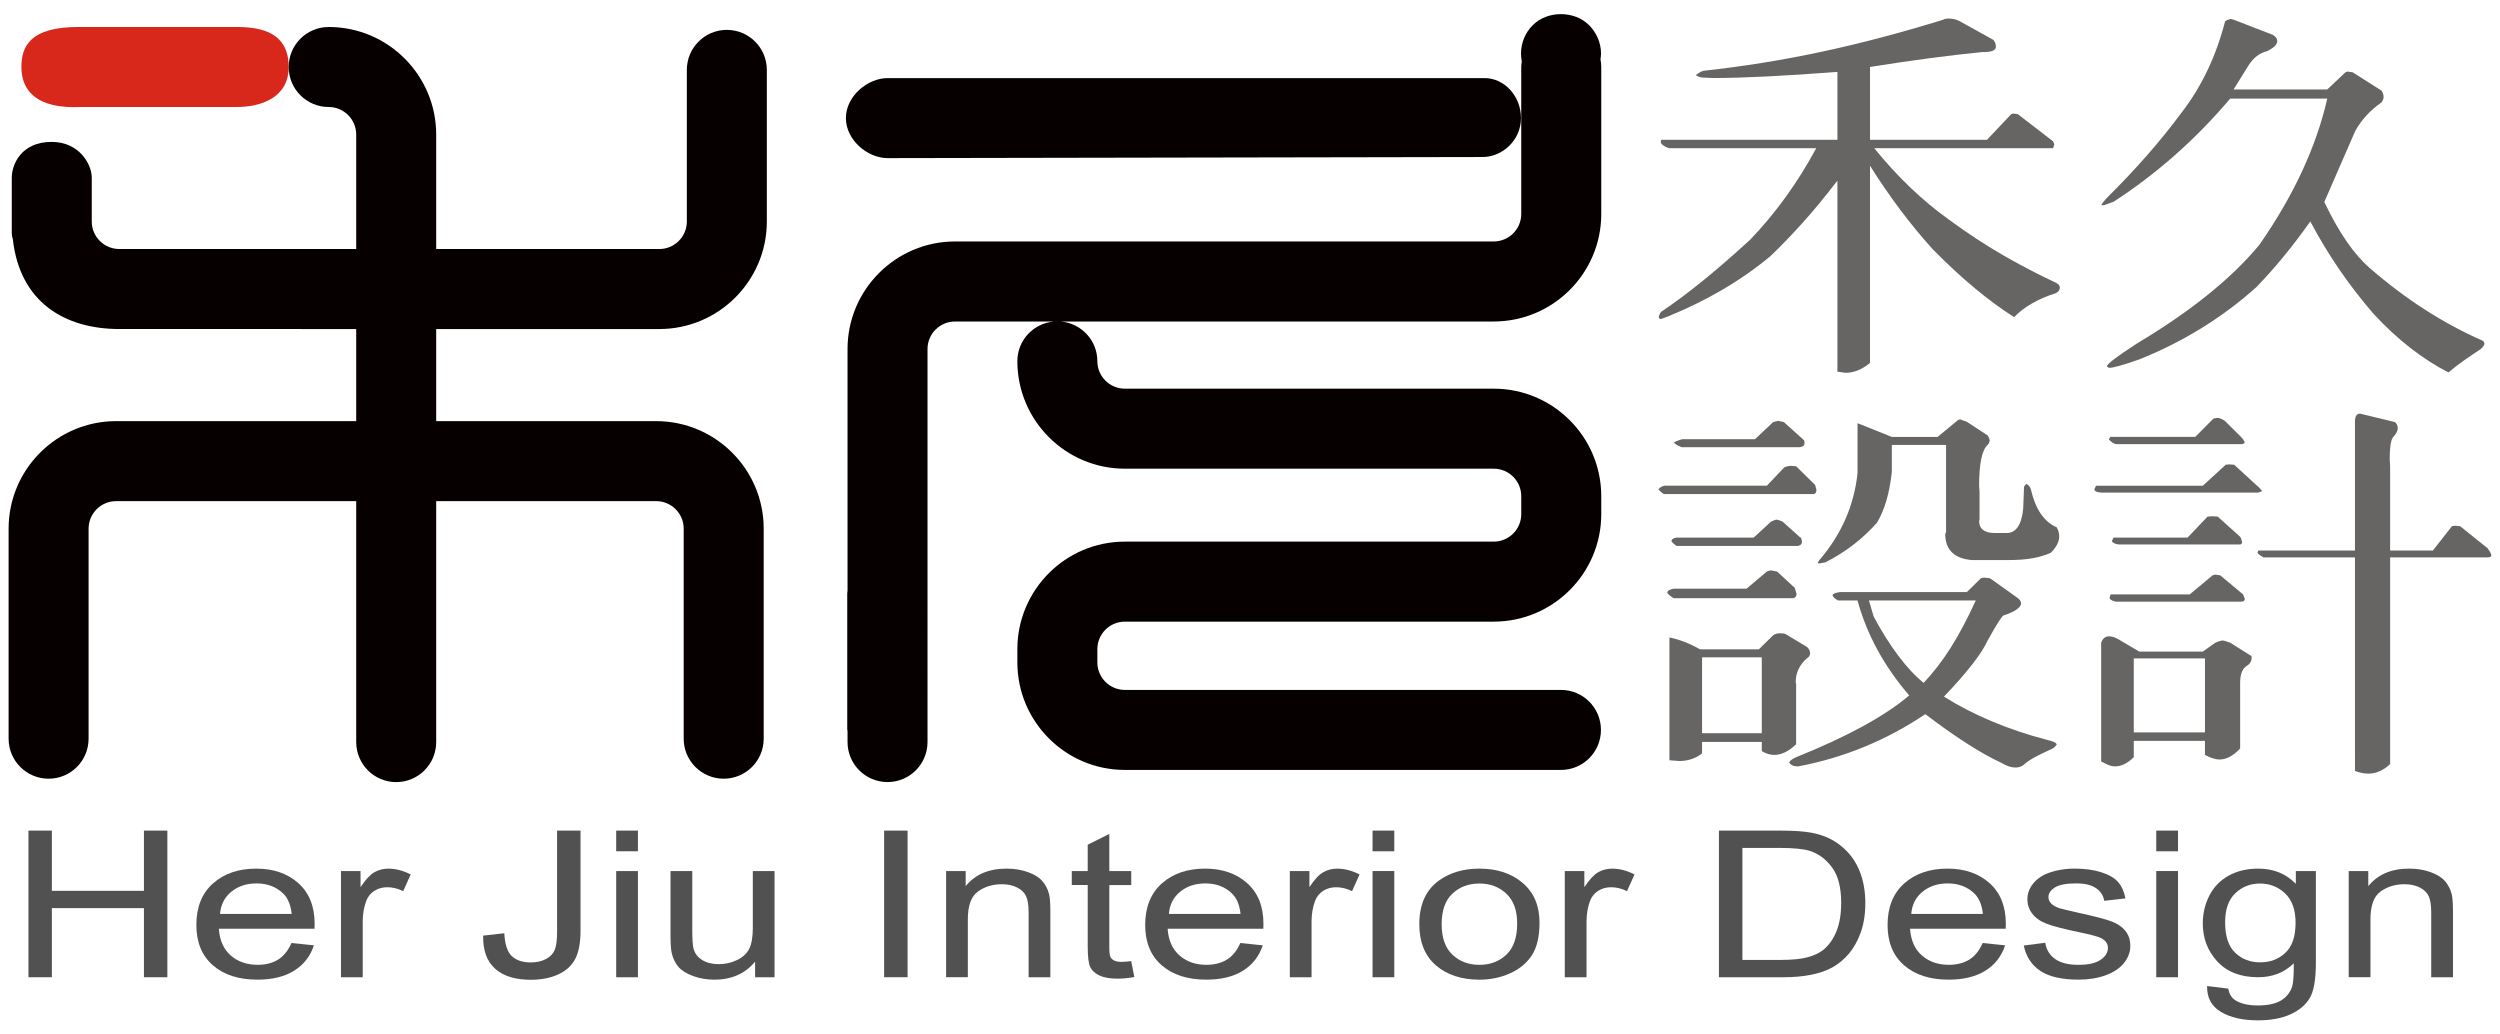
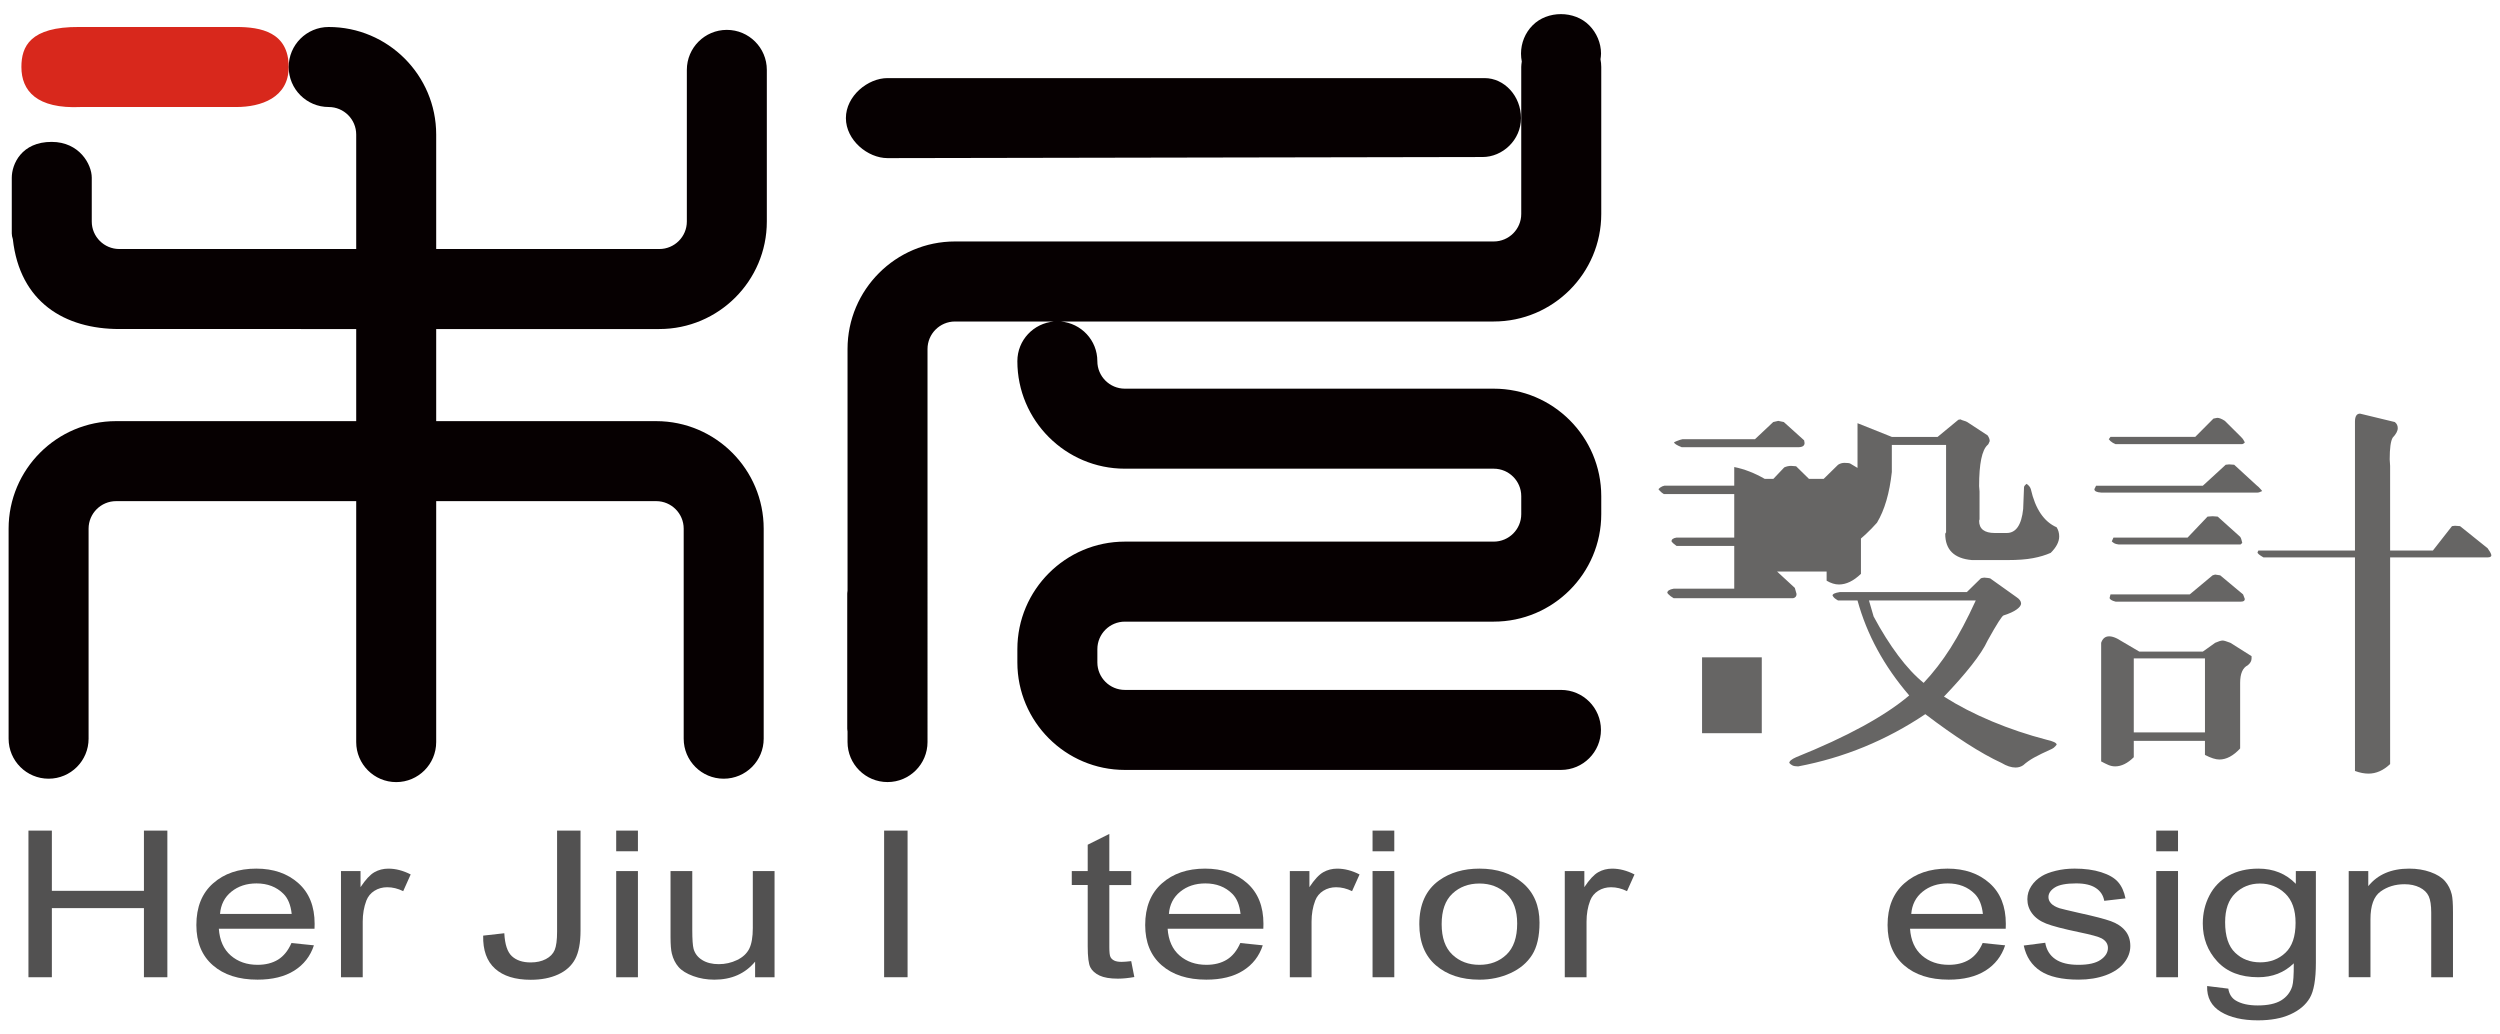
<svg xmlns="http://www.w3.org/2000/svg" version="1.1" id="logo-img" x="0px" y="0px" width="145px" height="60px" viewBox="0 0 145 60" enable-background="new 0 0 145 60" xml:space="preserve">
  <polygon fill="#525151" points="1.65,56.68 1.65,48.175 3.008,48.175 3.008,51.668 8.348,51.668 8.348,48.175 9.707,48.175   9.707,56.68 8.348,56.68 8.348,52.671 3.008,52.671 3.008,56.68 " />
  <path fill="#525151" d="M16.904,54.695l1.303,0.134c-0.206,0.63-0.587,1.119-1.143,1.469c-0.556,0.348-1.266,0.522-2.13,0.522  c-1.089,0-1.952-0.278-2.588-0.834c-0.638-0.555-0.957-1.332-0.957-2.334c0-1.037,0.322-1.842,0.966-2.414  c0.645-0.573,1.48-0.858,2.509-0.858c0.996,0,1.808,0.281,2.439,0.842c0.63,0.56,0.946,1.349,0.946,2.365  c0,0.063-0.002,0.156-0.007,0.279h-5.549c0.046,0.676,0.278,1.195,0.693,1.555c0.416,0.36,0.934,0.539,1.555,0.539  c0.462,0,0.857-0.1,1.185-0.3C16.452,55.457,16.712,55.137,16.904,54.695 M12.762,53.007h4.156  c-0.057-0.518-0.214-0.905-0.477-1.165c-0.402-0.401-0.922-0.604-1.563-0.604c-0.58,0-1.066,0.161-1.461,0.482  C13.023,52.04,12.805,52.471,12.762,53.007" />
  <path fill="#525151" d="M19.777,56.68v-6.16h1.134v0.934c0.291-0.437,0.558-0.725,0.803-0.864c0.246-0.14,0.516-0.209,0.81-0.209  c0.425,0,0.857,0.112,1.296,0.337l-0.434,0.969c-0.309-0.152-0.617-0.227-0.925-0.227c-0.276,0-0.523,0.068-0.743,0.206  c-0.221,0.138-0.375,0.328-0.47,0.571c-0.14,0.371-0.21,0.776-0.21,1.219v3.225H19.777z" />
  <path fill="#525151" d="M28.024,54.266l1.226-0.138c0.033,0.648,0.18,1.095,0.442,1.333c0.261,0.24,0.623,0.36,1.085,0.36  c0.341,0,0.635-0.064,0.883-0.194c0.247-0.129,0.418-0.305,0.511-0.526c0.093-0.223,0.14-0.578,0.14-1.066v-5.859h1.36v5.797  c0,0.711-0.104,1.262-0.312,1.653c-0.208,0.391-0.539,0.688-0.988,0.893c-0.45,0.205-0.979,0.308-1.586,0.308  c-0.902,0-1.593-0.214-2.072-0.645C28.235,55.752,28.005,55.113,28.024,54.266" />
  <path fill="#525151" d="M35.739,48.175H37v1.2h-1.261V48.175z M35.739,50.52H37v6.16h-1.261V50.52z" />
  <path fill="#525151" d="M43.796,56.68v-0.904c-0.58,0.696-1.366,1.045-2.361,1.045c-0.439,0-0.849-0.07-1.229-0.209  c-0.381-0.14-0.664-0.314-0.849-0.525c-0.184-0.211-0.313-0.469-0.389-0.775c-0.051-0.204-0.077-0.529-0.077-0.975V50.52h1.261  v3.417c0,0.545,0.026,0.912,0.077,1.102c0.08,0.275,0.247,0.489,0.504,0.646c0.257,0.158,0.575,0.236,0.953,0.236  c0.379,0,0.733-0.079,1.065-0.24c0.332-0.16,0.567-0.38,0.705-0.656c0.137-0.276,0.207-0.677,0.207-1.203V50.52h1.261v6.16H43.796z" />
  <rect x="51.279" y="48.175" fill="#525151" width="1.36" height="8.504" />
-   <path fill="#525151" d="M54.874,56.68v-6.16h1.136v0.876c0.545-0.677,1.336-1.016,2.367-1.016c0.449,0,0.861,0.066,1.237,0.2  c0.376,0.134,0.658,0.309,0.844,0.525c0.188,0.216,0.318,0.473,0.393,0.771c0.046,0.194,0.07,0.533,0.07,1.016v3.788h-1.261v-3.747  c0-0.426-0.05-0.743-0.147-0.954c-0.099-0.211-0.272-0.38-0.523-0.506c-0.249-0.125-0.542-0.188-0.879-0.188  c-0.537,0-1,0.142-1.391,0.424c-0.39,0.282-0.585,0.817-0.585,1.606v3.364H54.874z" />
  <path fill="#525151" d="M65.61,55.745l0.181,0.923c-0.354,0.063-0.672,0.094-0.953,0.094c-0.458,0-0.812-0.061-1.064-0.18  c-0.252-0.12-0.43-0.277-0.532-0.474c-0.104-0.195-0.155-0.605-0.155-1.232v-3.545h-0.924V50.52h0.924v-1.526l1.254-0.627v2.153  h1.27v0.812h-1.27v3.604c0,0.297,0.022,0.488,0.068,0.574c0.043,0.085,0.116,0.153,0.216,0.202c0.101,0.051,0.245,0.076,0.432,0.076  C65.196,55.787,65.381,55.773,65.61,55.745" />
  <path fill="#525151" d="M71.937,54.695l1.303,0.134c-0.206,0.63-0.586,1.119-1.143,1.469c-0.555,0.348-1.265,0.522-2.129,0.522  c-1.089,0-1.952-0.278-2.59-0.834c-0.638-0.555-0.957-1.332-0.957-2.334c0-1.037,0.323-1.842,0.967-2.414  c0.646-0.573,1.481-0.858,2.508-0.858c0.995,0,1.809,0.281,2.438,0.842c0.631,0.56,0.946,1.349,0.946,2.365  c0,0.063-0.002,0.156-0.007,0.279h-5.55c0.047,0.676,0.278,1.195,0.694,1.555c0.416,0.36,0.934,0.539,1.556,0.539  c0.461,0,0.857-0.1,1.184-0.3C71.485,55.457,71.745,55.137,71.937,54.695 M67.796,53.007h4.155  c-0.056-0.518-0.215-0.905-0.477-1.165c-0.402-0.401-0.923-0.604-1.563-0.604c-0.58,0-1.066,0.161-1.46,0.482  C68.056,52.04,67.837,52.471,67.796,53.007" />
  <path fill="#525151" d="M74.81,56.68v-6.16h1.136v0.934c0.288-0.437,0.557-0.725,0.802-0.864s0.514-0.209,0.809-0.209  c0.425,0,0.857,0.112,1.297,0.337l-0.435,0.969c-0.309-0.152-0.617-0.227-0.926-0.227c-0.275,0-0.522,0.068-0.742,0.206  c-0.221,0.138-0.377,0.328-0.47,0.571c-0.141,0.371-0.211,0.776-0.211,1.219v3.225H74.81z" />
  <path fill="#525151" d="M79.608,48.175h1.261v1.2h-1.261V48.175z M79.608,50.52h1.261v6.16h-1.261V50.52z" />
  <path fill="#525151" d="M82.32,53.6c0-1.141,0.383-1.986,1.149-2.536c0.639-0.456,1.42-0.684,2.34-0.684  c1.023,0,1.859,0.277,2.51,0.833c0.648,0.555,0.973,1.321,0.973,2.3c0,0.793-0.143,1.417-0.43,1.871  c-0.288,0.454-0.706,0.808-1.255,1.058c-0.55,0.252-1.147,0.379-1.798,0.379c-1.041,0-1.883-0.278-2.526-0.831  C82.641,55.437,82.32,54.641,82.32,53.6 M83.616,53.6c0,0.789,0.207,1.379,0.625,1.773c0.415,0.392,0.938,0.587,1.568,0.587  c0.627,0,1.146-0.196,1.563-0.59c0.416-0.396,0.624-0.997,0.624-1.806c0-0.762-0.21-1.339-0.628-1.731  c-0.417-0.392-0.937-0.589-1.559-0.589c-0.63,0-1.153,0.196-1.568,0.586C83.823,52.221,83.616,52.811,83.616,53.6" />
  <path fill="#525151" d="M90.757,56.68v-6.16h1.135v0.934c0.29-0.437,0.557-0.725,0.803-0.864c0.245-0.14,0.516-0.209,0.811-0.209  c0.424,0,0.856,0.112,1.295,0.337l-0.435,0.969c-0.309-0.152-0.616-0.227-0.925-0.227c-0.276,0-0.522,0.068-0.743,0.206  c-0.219,0.138-0.376,0.328-0.469,0.571c-0.142,0.371-0.21,0.776-0.21,1.219v3.225H90.757z" />
-   <path fill="#525151" d="M99.698,56.68v-8.505h3.538c0.799,0,1.408,0.04,1.828,0.123c0.589,0.111,1.092,0.314,1.507,0.608  c0.543,0.38,0.947,0.863,1.216,1.453c0.269,0.591,0.402,1.264,0.402,2.021c0,0.646-0.09,1.219-0.272,1.718s-0.416,0.911-0.701,1.239  c-0.285,0.326-0.597,0.583-0.936,0.771c-0.338,0.188-0.747,0.33-1.226,0.427c-0.479,0.098-1.029,0.145-1.65,0.145H99.698z   M101.058,55.676h2.192c0.679,0,1.209-0.051,1.595-0.156c0.384-0.104,0.691-0.251,0.92-0.44c0.323-0.267,0.573-0.626,0.754-1.077  c0.18-0.449,0.27-0.997,0.27-1.638c0-0.891-0.176-1.573-0.528-2.051c-0.354-0.479-0.782-0.798-1.286-0.961  c-0.363-0.115-0.951-0.173-1.758-0.173h-2.158V55.676z" />
  <path fill="#525151" d="M114.994,54.695l1.304,0.134c-0.206,0.63-0.587,1.119-1.142,1.469c-0.557,0.348-1.267,0.522-2.131,0.522  c-1.089,0-1.952-0.278-2.589-0.834c-0.638-0.555-0.957-1.332-0.957-2.334c0-1.037,0.323-1.842,0.967-2.414  c0.645-0.573,1.481-0.858,2.509-0.858c0.995,0,1.808,0.281,2.439,0.842c0.63,0.56,0.944,1.349,0.944,2.365  c0,0.063-0.002,0.156-0.007,0.279h-5.549c0.046,0.676,0.277,1.195,0.693,1.555c0.416,0.36,0.935,0.539,1.556,0.539  c0.461,0,0.857-0.1,1.184-0.3C114.543,55.457,114.803,55.137,114.994,54.695 M110.853,53.007h4.155  c-0.057-0.518-0.215-0.905-0.477-1.165c-0.4-0.401-0.922-0.604-1.563-0.604c-0.58,0-1.065,0.161-1.46,0.482  C111.113,52.04,110.895,52.471,110.853,53.007" />
  <path fill="#525151" d="M117.377,54.841l1.246-0.161c0.071,0.414,0.265,0.729,0.586,0.951c0.32,0.221,0.767,0.329,1.341,0.329  c0.58,0,1.009-0.097,1.289-0.293c0.281-0.194,0.421-0.425,0.421-0.687c0-0.236-0.124-0.422-0.37-0.557  c-0.173-0.094-0.604-0.211-1.291-0.354c-0.924-0.193-1.564-0.36-1.922-0.502c-0.358-0.141-0.629-0.337-0.813-0.585  c-0.186-0.25-0.277-0.525-0.277-0.828c0-0.274,0.076-0.528,0.229-0.762c0.151-0.233,0.358-0.429,0.619-0.584  c0.196-0.119,0.464-0.221,0.804-0.304c0.337-0.083,0.702-0.125,1.089-0.125c0.585,0,1.097,0.069,1.538,0.209  s0.769,0.327,0.978,0.566c0.21,0.237,0.355,0.556,0.434,0.953l-1.232,0.141c-0.056-0.318-0.219-0.565-0.488-0.743  c-0.269-0.179-0.646-0.268-1.138-0.268c-0.579,0-0.992,0.079-1.24,0.237c-0.247,0.158-0.37,0.345-0.37,0.557  c0,0.136,0.05,0.257,0.153,0.367c0.103,0.111,0.264,0.203,0.483,0.278c0.125,0.038,0.498,0.127,1.113,0.268  c0.894,0.195,1.515,0.356,1.868,0.483c0.352,0.126,0.63,0.309,0.83,0.548c0.202,0.239,0.301,0.538,0.301,0.894  c0,0.349-0.121,0.676-0.366,0.983c-0.246,0.307-0.601,0.544-1.063,0.714c-0.462,0.168-0.985,0.253-1.57,0.253  c-0.967,0-1.703-0.169-2.209-0.499C117.841,55.987,117.517,55.495,117.377,54.841" />
  <path fill="#525151" d="M125.063,48.175h1.262v1.2h-1.262V48.175z M125.063,50.52h1.262v6.16h-1.262V50.52z" />
  <path fill="#525151" d="M128.013,57.19l1.228,0.151c0.051,0.313,0.192,0.541,0.426,0.685c0.313,0.192,0.74,0.29,1.283,0.29  c0.583,0,1.034-0.098,1.353-0.29c0.316-0.193,0.532-0.464,0.644-0.813c0.066-0.213,0.096-0.659,0.092-1.34  c-0.552,0.537-1.238,0.806-2.061,0.806c-1.023,0-1.814-0.306-2.375-0.916s-0.841-1.344-0.841-2.199c0-0.587,0.127-1.131,0.385-1.627  c0.256-0.496,0.631-0.881,1.117-1.151c0.489-0.271,1.063-0.406,1.722-0.406c0.878,0,1.602,0.294,2.172,0.882V50.52h1.163v5.325  c0,0.959-0.118,1.64-0.354,2.039c-0.236,0.4-0.61,0.716-1.122,0.948c-0.511,0.232-1.141,0.348-1.888,0.348  c-0.888,0-1.604-0.164-2.15-0.495C128.258,58.354,127.994,57.855,128.013,57.19 M129.057,53.489c0,0.809,0.193,1.398,0.582,1.769  c0.388,0.373,0.872,0.558,1.457,0.558c0.579,0,1.065-0.185,1.458-0.555c0.392-0.368,0.589-0.947,0.589-1.736  c0-0.755-0.202-1.322-0.606-1.706c-0.404-0.382-0.892-0.574-1.462-0.574c-0.56,0-1.036,0.189-1.428,0.565  C129.252,52.187,129.057,52.746,129.057,53.489" />
  <path fill="#525151" d="M136.225,56.68v-6.16h1.135v0.876c0.547-0.677,1.337-1.016,2.37-1.016c0.448,0,0.86,0.066,1.236,0.2  c0.374,0.134,0.656,0.309,0.844,0.525c0.187,0.216,0.318,0.473,0.392,0.771c0.047,0.194,0.071,0.533,0.071,1.016v3.788h-1.262  v-3.747c0-0.426-0.049-0.743-0.146-0.954c-0.099-0.211-0.272-0.38-0.522-0.506c-0.251-0.125-0.544-0.188-0.88-0.188  c-0.536,0-1,0.142-1.391,0.424s-0.585,0.817-0.585,1.606v3.364H136.225z" />
-   <path fill="#666564" d="M119.079,8.197l0.072,0.178l-0.072,0.22h-10.371c0.64,0.796,1.327,1.548,2.064,2.256  c0.738,0.708,1.498,1.342,2.286,1.902c1.047,0.767,2.067,1.438,3.059,2.013c0.991,0.575,2.034,1.121,3.134,1.637  c0.146,0.073,0.221,0.169,0.221,0.287c0,0.119-0.074,0.222-0.221,0.31c-1.033,0.324-1.844,0.789-2.433,1.393  c-1.492-0.944-3.065-2.256-4.72-3.937c-1.293-1.43-2.506-3.044-3.638-4.843v11.435c-0.457,0.383-0.933,0.575-1.425,0.575  l-0.466-0.067v-11.08c-0.722,0.943-1.409,1.776-2.065,2.499c-0.655,0.723-1.261,1.349-1.818,1.88  c-1.719,1.43-3.735,2.61-6.045,3.539l-0.319,0.111c-0.033,0-0.059-0.011-0.074-0.033c-0.017-0.022-0.032-0.048-0.049-0.078  c0.017-0.044,0.032-0.093,0.049-0.144c0.016-0.052,0.05-0.107,0.099-0.166c0.771-0.516,1.572-1.113,2.407-1.791  c0.837-0.678,1.755-1.474,2.754-2.389c1.474-1.533,2.752-3.303,3.833-5.309h-8.552c-0.313-0.118-0.467-0.243-0.467-0.376l0.024-0.11  h10.224V4.171c-3.096,0.236-5.496,0.354-7.2,0.354l-0.516-0.021c-0.133,0-0.234-0.015-0.309-0.045  C98.472,4.43,98.41,4.4,98.362,4.371c0.033-0.044,0.064-0.074,0.098-0.088c0.115-0.089,0.229-0.147,0.345-0.178  c2.292-0.25,4.563-0.615,6.807-1.094c2.245-0.479,4.611-1.102,7.103-1.87c0.049-0.043,0.155-0.066,0.319-0.066  c0.196,0,0.394,0.044,0.59,0.133l1.99,1.106c0.098,0.104,0.146,0.236,0.146,0.397c0,0.207-0.237,0.31-0.712,0.31h-0.1  c-1.915,0.192-4.078,0.479-6.487,0.862v4.225h6.783l1.402-1.482l0.121-0.043l0.271,0.043L119.079,8.197z" />
-   <path fill="#666564" d="M129.351,5.72c-2.015,2.375-4.275,4.372-6.783,5.994c-0.065,0.015-0.171,0.052-0.32,0.11  c-0.146,0.06-0.244,0.089-0.294,0.089l-0.073-0.044c0.05-0.059,0.081-0.104,0.099-0.133c0.113-0.147,0.204-0.251,0.269-0.31  c0.804-0.796,1.562-1.6,2.273-2.411c0.714-0.811,1.38-1.636,2.004-2.477c1.163-1.504,2.007-3.273,2.531-5.308  c0.064-0.044,0.127-0.073,0.186-0.089c0.056-0.014,0.101-0.029,0.134-0.043l0.171,0.043l2.286,0.885  c0.163,0.104,0.246,0.222,0.246,0.354c0,0.207-0.205,0.406-0.613,0.597c-0.428,0.103-0.788,0.391-1.082,0.863l-0.837,1.349h5.433  l1.056-0.996l0.122-0.043l0.296,0.043l1.671,1.062c0.082,0.118,0.123,0.243,0.123,0.376c0,0.088-0.041,0.192-0.123,0.31  c-0.655,0.457-1.163,1.011-1.523,1.659l-1.793,4.114c0.834,1.755,1.711,3.03,2.629,3.827c2.065,1.799,4.251,3.207,6.562,4.224  c0.032,0,0.065,0.051,0.099,0.155c0,0.088-0.075,0.199-0.222,0.332c-0.294,0.191-0.605,0.402-0.935,0.631  c-0.327,0.228-0.638,0.468-0.933,0.718c-1.523-0.781-2.975-1.917-4.351-3.406c-0.737-0.855-1.404-1.722-2.003-2.599  c-0.598-0.877-1.151-1.795-1.658-2.753c-1.033,1.46-2.081,2.735-3.146,3.827c-1.982,1.769-4.242,3.163-6.782,4.179  c-0.933,0.325-1.507,0.486-1.719,0.486c-0.034,0-0.063-0.011-0.088-0.032c-0.023-0.022-0.044-0.041-0.061-0.056  c0-0.132,0.581-0.575,1.745-1.327c3.129-1.873,5.496-3.782,7.102-5.729c1.982-2.846,3.293-5.669,3.933-8.471H129.351z" />
-   <path fill="#666564" d="M103.486,27.109c0.13-0.059,0.262-0.088,0.394-0.088l0.294,0.022l1.105,1.084l0.074,0.287  c0,0.133-0.049,0.214-0.147,0.243h-8.7c-0.081-0.044-0.163-0.11-0.245-0.199c-0.018-0.015-0.042-0.044-0.073-0.089  c0.049-0.043,0.081-0.073,0.098-0.088c0.081-0.059,0.165-0.096,0.245-0.111h5.948L103.486,27.109z M102.479,33.148  c0.017-0.016,0.045-0.026,0.085-0.034c0.041-0.007,0.087-0.019,0.136-0.033l0.369,0.067l1.031,0.95l0.1,0.354  c0,0.133-0.066,0.215-0.198,0.244h-6.93c-0.131-0.074-0.237-0.155-0.319-0.244c-0.017-0.015-0.033-0.035-0.049-0.066  c0-0.117,0.122-0.198,0.368-0.242h4.228L102.479,33.148z M98.719,43.033v0.665c-0.378,0.294-0.821,0.441-1.328,0.441l-0.565-0.044  v-7.122c0.591,0.119,1.181,0.348,1.77,0.688h3.416l0.836-0.82c0.114-0.073,0.237-0.11,0.369-0.11c0.179,0,0.294,0.015,0.343,0.044  l1.254,0.752c0.114,0.119,0.172,0.236,0.172,0.354c0,0.132-0.065,0.236-0.196,0.309c-0.427,0.385-0.639,0.842-0.639,1.372  l0.024,0.088v3.517c-0.426,0.413-0.854,0.619-1.277,0.619c-0.23,0-0.468-0.074-0.714-0.22v-0.532H98.719z M102.725,30.25  c0.163-0.073,0.261-0.11,0.295-0.11c0.08,0,0.205,0.037,0.367,0.11l0.983,0.885c0.066,0.03,0.103,0.066,0.111,0.11  c0.008,0.045,0.02,0.103,0.035,0.177c0,0.119-0.071,0.199-0.221,0.244h-7.053c-0.081-0.059-0.144-0.106-0.185-0.145  c-0.04-0.036-0.077-0.076-0.11-0.122c0-0.116,0.098-0.19,0.295-0.22h4.473L102.725,30.25z M102.847,24.478l0.294-0.067l0.32,0.067  l1.179,1.062l0.025,0.154c0,0.162-0.123,0.244-0.369,0.244h-6.757c-0.296-0.118-0.442-0.214-0.442-0.288  c0.065-0.029,0.113-0.051,0.146-0.066c0.147-0.059,0.262-0.096,0.346-0.111h4.201L102.847,24.478z M102.183,38.124h-3.464v4.401  h3.464V38.124z M116.952,34.63c0.181,0.117,0.271,0.243,0.271,0.375c0,0.104-0.086,0.219-0.258,0.344s-0.422,0.239-0.75,0.343  c-0.081,0-0.393,0.487-0.933,1.46c-0.181,0.397-0.493,0.877-0.935,1.437c-0.442,0.562-0.976,1.166-1.597,1.814  c0.835,0.53,1.764,1.01,2.788,1.438s2.078,0.781,3.158,1.062c0.394,0.089,0.59,0.184,0.59,0.288  c-0.032,0.044-0.058,0.072-0.073,0.088c-0.066,0.073-0.132,0.125-0.197,0.154c-0.459,0.207-0.808,0.377-1.044,0.509  c-0.238,0.133-0.447,0.281-0.628,0.443c-0.13,0.088-0.277,0.132-0.442,0.132c-0.246,0-0.515-0.088-0.811-0.266  c-0.606-0.279-1.281-0.659-2.027-1.139c-0.745-0.479-1.545-1.044-2.396-1.691c-2.261,1.518-4.719,2.528-7.373,3.03  c-0.146,0-0.258-0.02-0.331-0.056c-0.074-0.037-0.136-0.086-0.185-0.145c0-0.103,0.131-0.214,0.394-0.331  c2.966-1.193,5.152-2.388,6.562-3.583c-1.459-1.696-2.457-3.53-2.999-5.508h-1.13c-0.099-0.06-0.168-0.106-0.209-0.143  c-0.041-0.038-0.077-0.086-0.11-0.145c0-0.089,0.14-0.155,0.418-0.199h7.372l0.812-0.796c0.016-0.016,0.081-0.029,0.196-0.044  c0.18,0.015,0.295,0.028,0.345,0.044L116.952,34.63z M114.814,30.117l-0.025,0.089c0,0.472,0.304,0.708,0.909,0.708h0.689  c0.54,0,0.86-0.464,0.957-1.393l0.05-1.283c0.017-0.044,0.041-0.081,0.073-0.11c0.033-0.029,0.058-0.052,0.075-0.066  c0.064,0.044,0.118,0.092,0.159,0.144c0.04,0.051,0.069,0.106,0.087,0.165c0.261,1.15,0.762,1.888,1.498,2.212  c0.099,0.162,0.147,0.339,0.147,0.53c0,0.31-0.164,0.627-0.491,0.952c-0.296,0.131-0.639,0.236-1.033,0.309  c-0.393,0.075-0.884,0.11-1.474,0.11h-2.064c-1.031-0.088-1.548-0.597-1.548-1.526l0.049-0.086v-5.066h-3.146v1.57  c-0.133,1.225-0.418,2.204-0.861,2.941c-0.835,0.944-1.834,1.711-2.996,2.3l-0.37,0.067l-0.073-0.045l0.099-0.155  c1.277-1.488,2.015-3.169,2.211-5.042v-2.897l1.991,0.796h2.653l1.205-0.995l0.123-0.022c0.049,0.029,0.113,0.055,0.196,0.077  c0.081,0.022,0.147,0.049,0.196,0.078l1.181,0.774c0.081,0.118,0.122,0.229,0.122,0.332c-0.05,0.132-0.09,0.207-0.122,0.221  c-0.329,0.295-0.493,1.091-0.493,2.389l0.025,0.31V30.117z M114.594,34.828H108.4l0.27,0.929c0.459,0.856,0.935,1.612,1.426,2.268  c0.491,0.656,0.983,1.183,1.475,1.582c0.557-0.59,1.078-1.264,1.561-2.024C113.615,36.822,114.102,35.905,114.594,34.828" />
+   <path fill="#666564" d="M103.486,27.109c0.13-0.059,0.262-0.088,0.394-0.088l0.294,0.022l1.105,1.084l0.074,0.287  c0,0.133-0.049,0.214-0.147,0.243h-8.7c-0.081-0.044-0.163-0.11-0.245-0.199c-0.018-0.015-0.042-0.044-0.073-0.089  c0.049-0.043,0.081-0.073,0.098-0.088c0.081-0.059,0.165-0.096,0.245-0.111h5.948L103.486,27.109z M102.479,33.148  c0.017-0.016,0.045-0.026,0.085-0.034c0.041-0.007,0.087-0.019,0.136-0.033l0.369,0.067l1.031,0.95l0.1,0.354  c0,0.133-0.066,0.215-0.198,0.244h-6.93c-0.131-0.074-0.237-0.155-0.319-0.244c-0.017-0.015-0.033-0.035-0.049-0.066  c0-0.117,0.122-0.198,0.368-0.242h4.228L102.479,33.148z v0.665c-0.378,0.294-0.821,0.441-1.328,0.441l-0.565-0.044  v-7.122c0.591,0.119,1.181,0.348,1.77,0.688h3.416l0.836-0.82c0.114-0.073,0.237-0.11,0.369-0.11c0.179,0,0.294,0.015,0.343,0.044  l1.254,0.752c0.114,0.119,0.172,0.236,0.172,0.354c0,0.132-0.065,0.236-0.196,0.309c-0.427,0.385-0.639,0.842-0.639,1.372  l0.024,0.088v3.517c-0.426,0.413-0.854,0.619-1.277,0.619c-0.23,0-0.468-0.074-0.714-0.22v-0.532H98.719z M102.725,30.25  c0.163-0.073,0.261-0.11,0.295-0.11c0.08,0,0.205,0.037,0.367,0.11l0.983,0.885c0.066,0.03,0.103,0.066,0.111,0.11  c0.008,0.045,0.02,0.103,0.035,0.177c0,0.119-0.071,0.199-0.221,0.244h-7.053c-0.081-0.059-0.144-0.106-0.185-0.145  c-0.04-0.036-0.077-0.076-0.11-0.122c0-0.116,0.098-0.19,0.295-0.22h4.473L102.725,30.25z M102.847,24.478l0.294-0.067l0.32,0.067  l1.179,1.062l0.025,0.154c0,0.162-0.123,0.244-0.369,0.244h-6.757c-0.296-0.118-0.442-0.214-0.442-0.288  c0.065-0.029,0.113-0.051,0.146-0.066c0.147-0.059,0.262-0.096,0.346-0.111h4.201L102.847,24.478z M102.183,38.124h-3.464v4.401  h3.464V38.124z M116.952,34.63c0.181,0.117,0.271,0.243,0.271,0.375c0,0.104-0.086,0.219-0.258,0.344s-0.422,0.239-0.75,0.343  c-0.081,0-0.393,0.487-0.933,1.46c-0.181,0.397-0.493,0.877-0.935,1.437c-0.442,0.562-0.976,1.166-1.597,1.814  c0.835,0.53,1.764,1.01,2.788,1.438s2.078,0.781,3.158,1.062c0.394,0.089,0.59,0.184,0.59,0.288  c-0.032,0.044-0.058,0.072-0.073,0.088c-0.066,0.073-0.132,0.125-0.197,0.154c-0.459,0.207-0.808,0.377-1.044,0.509  c-0.238,0.133-0.447,0.281-0.628,0.443c-0.13,0.088-0.277,0.132-0.442,0.132c-0.246,0-0.515-0.088-0.811-0.266  c-0.606-0.279-1.281-0.659-2.027-1.139c-0.745-0.479-1.545-1.044-2.396-1.691c-2.261,1.518-4.719,2.528-7.373,3.03  c-0.146,0-0.258-0.02-0.331-0.056c-0.074-0.037-0.136-0.086-0.185-0.145c0-0.103,0.131-0.214,0.394-0.331  c2.966-1.193,5.152-2.388,6.562-3.583c-1.459-1.696-2.457-3.53-2.999-5.508h-1.13c-0.099-0.06-0.168-0.106-0.209-0.143  c-0.041-0.038-0.077-0.086-0.11-0.145c0-0.089,0.14-0.155,0.418-0.199h7.372l0.812-0.796c0.016-0.016,0.081-0.029,0.196-0.044  c0.18,0.015,0.295,0.028,0.345,0.044L116.952,34.63z M114.814,30.117l-0.025,0.089c0,0.472,0.304,0.708,0.909,0.708h0.689  c0.54,0,0.86-0.464,0.957-1.393l0.05-1.283c0.017-0.044,0.041-0.081,0.073-0.11c0.033-0.029,0.058-0.052,0.075-0.066  c0.064,0.044,0.118,0.092,0.159,0.144c0.04,0.051,0.069,0.106,0.087,0.165c0.261,1.15,0.762,1.888,1.498,2.212  c0.099,0.162,0.147,0.339,0.147,0.53c0,0.31-0.164,0.627-0.491,0.952c-0.296,0.131-0.639,0.236-1.033,0.309  c-0.393,0.075-0.884,0.11-1.474,0.11h-2.064c-1.031-0.088-1.548-0.597-1.548-1.526l0.049-0.086v-5.066h-3.146v1.57  c-0.133,1.225-0.418,2.204-0.861,2.941c-0.835,0.944-1.834,1.711-2.996,2.3l-0.37,0.067l-0.073-0.045l0.099-0.155  c1.277-1.488,2.015-3.169,2.211-5.042v-2.897l1.991,0.796h2.653l1.205-0.995l0.123-0.022c0.049,0.029,0.113,0.055,0.196,0.077  c0.081,0.022,0.147,0.049,0.196,0.078l1.181,0.774c0.081,0.118,0.122,0.229,0.122,0.332c-0.05,0.132-0.09,0.207-0.122,0.221  c-0.329,0.295-0.493,1.091-0.493,2.389l0.025,0.31V30.117z M114.594,34.828H108.4l0.27,0.929c0.459,0.856,0.935,1.612,1.426,2.268  c0.491,0.656,0.983,1.183,1.475,1.582c0.557-0.59,1.078-1.264,1.561-2.024C113.615,36.822,114.102,35.905,114.594,34.828" />
  <path fill="#666564" d="M121.867,28.569c-0.262-0.014-0.393-0.081-0.393-0.199l0.098-0.199h6.193l1.326-1.216l0.197-0.021  l0.295,0.021l1.277,1.173c0.082,0.059,0.181,0.154,0.295,0.287c0.018,0.015,0.033,0.037,0.05,0.066  c-0.116,0.06-0.206,0.089-0.271,0.089H121.867z M123.759,42.969v0.95c-0.359,0.354-0.721,0.531-1.08,0.531  c-0.132,0-0.259-0.027-0.382-0.077c-0.122-0.053-0.267-0.123-0.43-0.211v-6.879c0.082-0.25,0.237-0.376,0.468-0.376  c0.132,0,0.286,0.044,0.466,0.134l1.277,0.751h3.688l0.713-0.509c0.196-0.088,0.342-0.132,0.441-0.132  c0.065,0,0.213,0.044,0.442,0.132l1.229,0.775v0.131c0,0.149-0.075,0.281-0.223,0.398c-0.294,0.148-0.44,0.487-0.44,1.019v3.804  c-0.394,0.427-0.796,0.642-1.205,0.642c-0.213,0-0.492-0.088-0.836-0.267v-0.816H123.759z M129.978,25.34  c0.081,0.074,0.146,0.163,0.196,0.266c0,0.015,0.008,0.038,0.025,0.067c-0.067,0.059-0.124,0.088-0.173,0.088h-7.323  c-0.115-0.045-0.213-0.104-0.295-0.177c-0.017-0.015-0.05-0.051-0.099-0.111l0.099-0.133h4.915l1.057-1.062l0.221-0.044  c0.115,0,0.262,0.059,0.443,0.177L129.978,25.34z M122.703,34.895c-0.229-0.059-0.345-0.134-0.345-0.221l0.05-0.198h4.595  l1.327-1.106l0.148-0.045l0.295,0.045l1.326,1.106l0.1,0.265c0,0.104-0.075,0.154-0.222,0.154H122.703z M122.875,31.578  c-0.115-0.015-0.196-0.037-0.245-0.067c-0.05-0.029-0.1-0.065-0.147-0.111l0.098-0.221h4.3l1.156-1.216l0.294-0.022l0.295,0.022  l1.304,1.172c0.032,0.044,0.057,0.1,0.073,0.166c0.017,0.065,0.032,0.129,0.048,0.188l-0.099,0.09H122.875z M127.888,38.189h-4.129  v4.291h4.129V38.189z M142.215,30.516l0.173-0.022l0.294,0.022l1.599,1.282c0.064,0.089,0.113,0.163,0.146,0.223  c0.032,0.058,0.057,0.117,0.073,0.176c0,0.09-0.073,0.132-0.22,0.132h-5.653v11.988c-0.393,0.369-0.811,0.553-1.253,0.553  c-0.247,0-0.509-0.051-0.786-0.154V32.328h-5.309c-0.229-0.132-0.344-0.228-0.344-0.287l0.05-0.11h5.603v-7.475  c0-0.311,0.099-0.465,0.295-0.465l2.015,0.487c0.115,0.088,0.172,0.207,0.172,0.354c0,0.162-0.098,0.347-0.294,0.553  c-0.116,0.191-0.173,0.612-0.173,1.261l0.024,0.375v4.91h2.481L142.215,30.516z" />
  <g>
    <path fill="#060001" d="M51.477,9.171l34.515-0.064c1.146,0,2.225-0.975,2.225-2.257c0-1.282-0.966-2.32-2.11-2.32H51.477   c-1.146,0-2.415,1.039-2.415,2.32C49.062,8.132,50.331,9.171,51.477,9.171z" />
    <path fill="#060001" d="M92.873,12.412V3.886c0-0.154-0.017-0.303-0.045-0.449c0.016-0.109,0.032-0.218,0.032-0.331   c0-0.611-0.258-1.208-0.684-1.636c-0.854-0.868-2.431-0.868-3.285,0c-0.429,0.428-0.672,1.025-0.672,1.636   c0,0.158,0.016,0.313,0.045,0.463c-0.015,0.104-0.032,0.208-0.032,0.316v8.526c0,0.879-0.716,1.594-1.596,1.594H55.391   c0,0,0,0-0.001,0c-3.438,0.001-6.233,2.799-6.233,6.237v14.022c-0.004,0.056-0.017,0.108-0.017,0.165v7.832   c0,0.057,0.013,0.109,0.017,0.165v0.612c0,1.282,1.038,2.322,2.32,2.322c1.281,0,2.319-1.04,2.319-2.322V20.243   c0-0.879,0.714-1.594,1.593-1.596c0,0,0.001,0,0.002,0h5.742c-1.19,0.1-2.126,1.085-2.126,2.301c0,3.439,2.796,6.236,6.235,6.236   h21.395c0.88,0,1.596,0.715,1.596,1.594v1.042c0,0.879-0.716,1.594-1.596,1.594H65.242c-3.438,0-6.235,2.798-6.235,6.238v0.768   v0.001c0.001,3.438,2.797,6.235,6.235,6.235h25.295c1.281,0,2.318-1.04,2.318-2.321c0-1.282-1.037-2.32-2.318-2.32H65.242   c-0.878,0-1.592-0.713-1.595-1.591c0-0.001,0-0.003,0-0.004v-0.768c0-0.882,0.715-1.597,1.595-1.597h21.395   c3.439,0,6.236-2.797,6.236-6.235v-1.042c0-3.438-2.797-6.235-6.236-6.235H65.242c-0.88,0-1.596-0.716-1.596-1.595   c0-1.215-0.937-2.201-2.125-2.301h25.116C90.076,18.647,92.873,15.85,92.873,12.412z" />
  </g>
  <path fill="#D8281C" d="M13.717,6.207H4.7C2.118,6.328,1.241,5.258,1.241,3.886c0-1.185,0.496-2.34,3.357-2.321h9.12  c1.403,0,3.026,0.296,3.026,2.321C16.744,5.678,15.12,6.207,13.717,6.207" />
  <path fill="#060001" d="M38.241,19.084c3.438,0,6.235-2.797,6.235-6.235V4.053c0-1.282-1.039-2.32-2.319-2.32  c-1.282,0-2.32,1.039-2.32,2.32v8.796c0,0.879-0.716,1.594-1.596,1.594H25.299v-6.64c0-3.439-2.797-6.237-6.235-6.237  c-1.281,0-2.32,1.039-2.32,2.32s1.04,2.321,2.32,2.321c0.88,0,1.596,0.715,1.596,1.596v6.64H6.918c-0.879,0-1.596-0.715-1.596-1.594  v-2.542c0-0.778-0.721-2.072-2.32-2.077c-1.761-0.006-2.319,1.299-2.319,2.077v3.232c0,0.102,0.022,0.214,0.061,0.332  c0.407,3.663,3.017,5.213,6.175,5.213H20.66v5.341H6.735c-0.003,0-0.006,0.001-0.01,0.001c-3.434,0.005-6.226,2.8-6.226,6.236  v12.183c0,1.281,1.038,2.32,2.32,2.32c1.281,0,2.319-1.039,2.319-2.32V30.662c0-0.88,0.716-1.596,1.596-1.596H20.66V43.04  c0,1.282,1.039,2.322,2.319,2.322c1.282,0,2.32-1.04,2.32-2.322V29.066h12.759c0.88,0,1.596,0.715,1.596,1.596v12.183  c0,1.281,1.039,2.32,2.32,2.32c1.281,0,2.32-1.039,2.32-2.32V30.662c0-3.436-2.792-6.231-6.227-6.236  c-0.003,0-0.006-0.001-0.01-0.001H25.299v-5.341H38.241z" />
</svg>